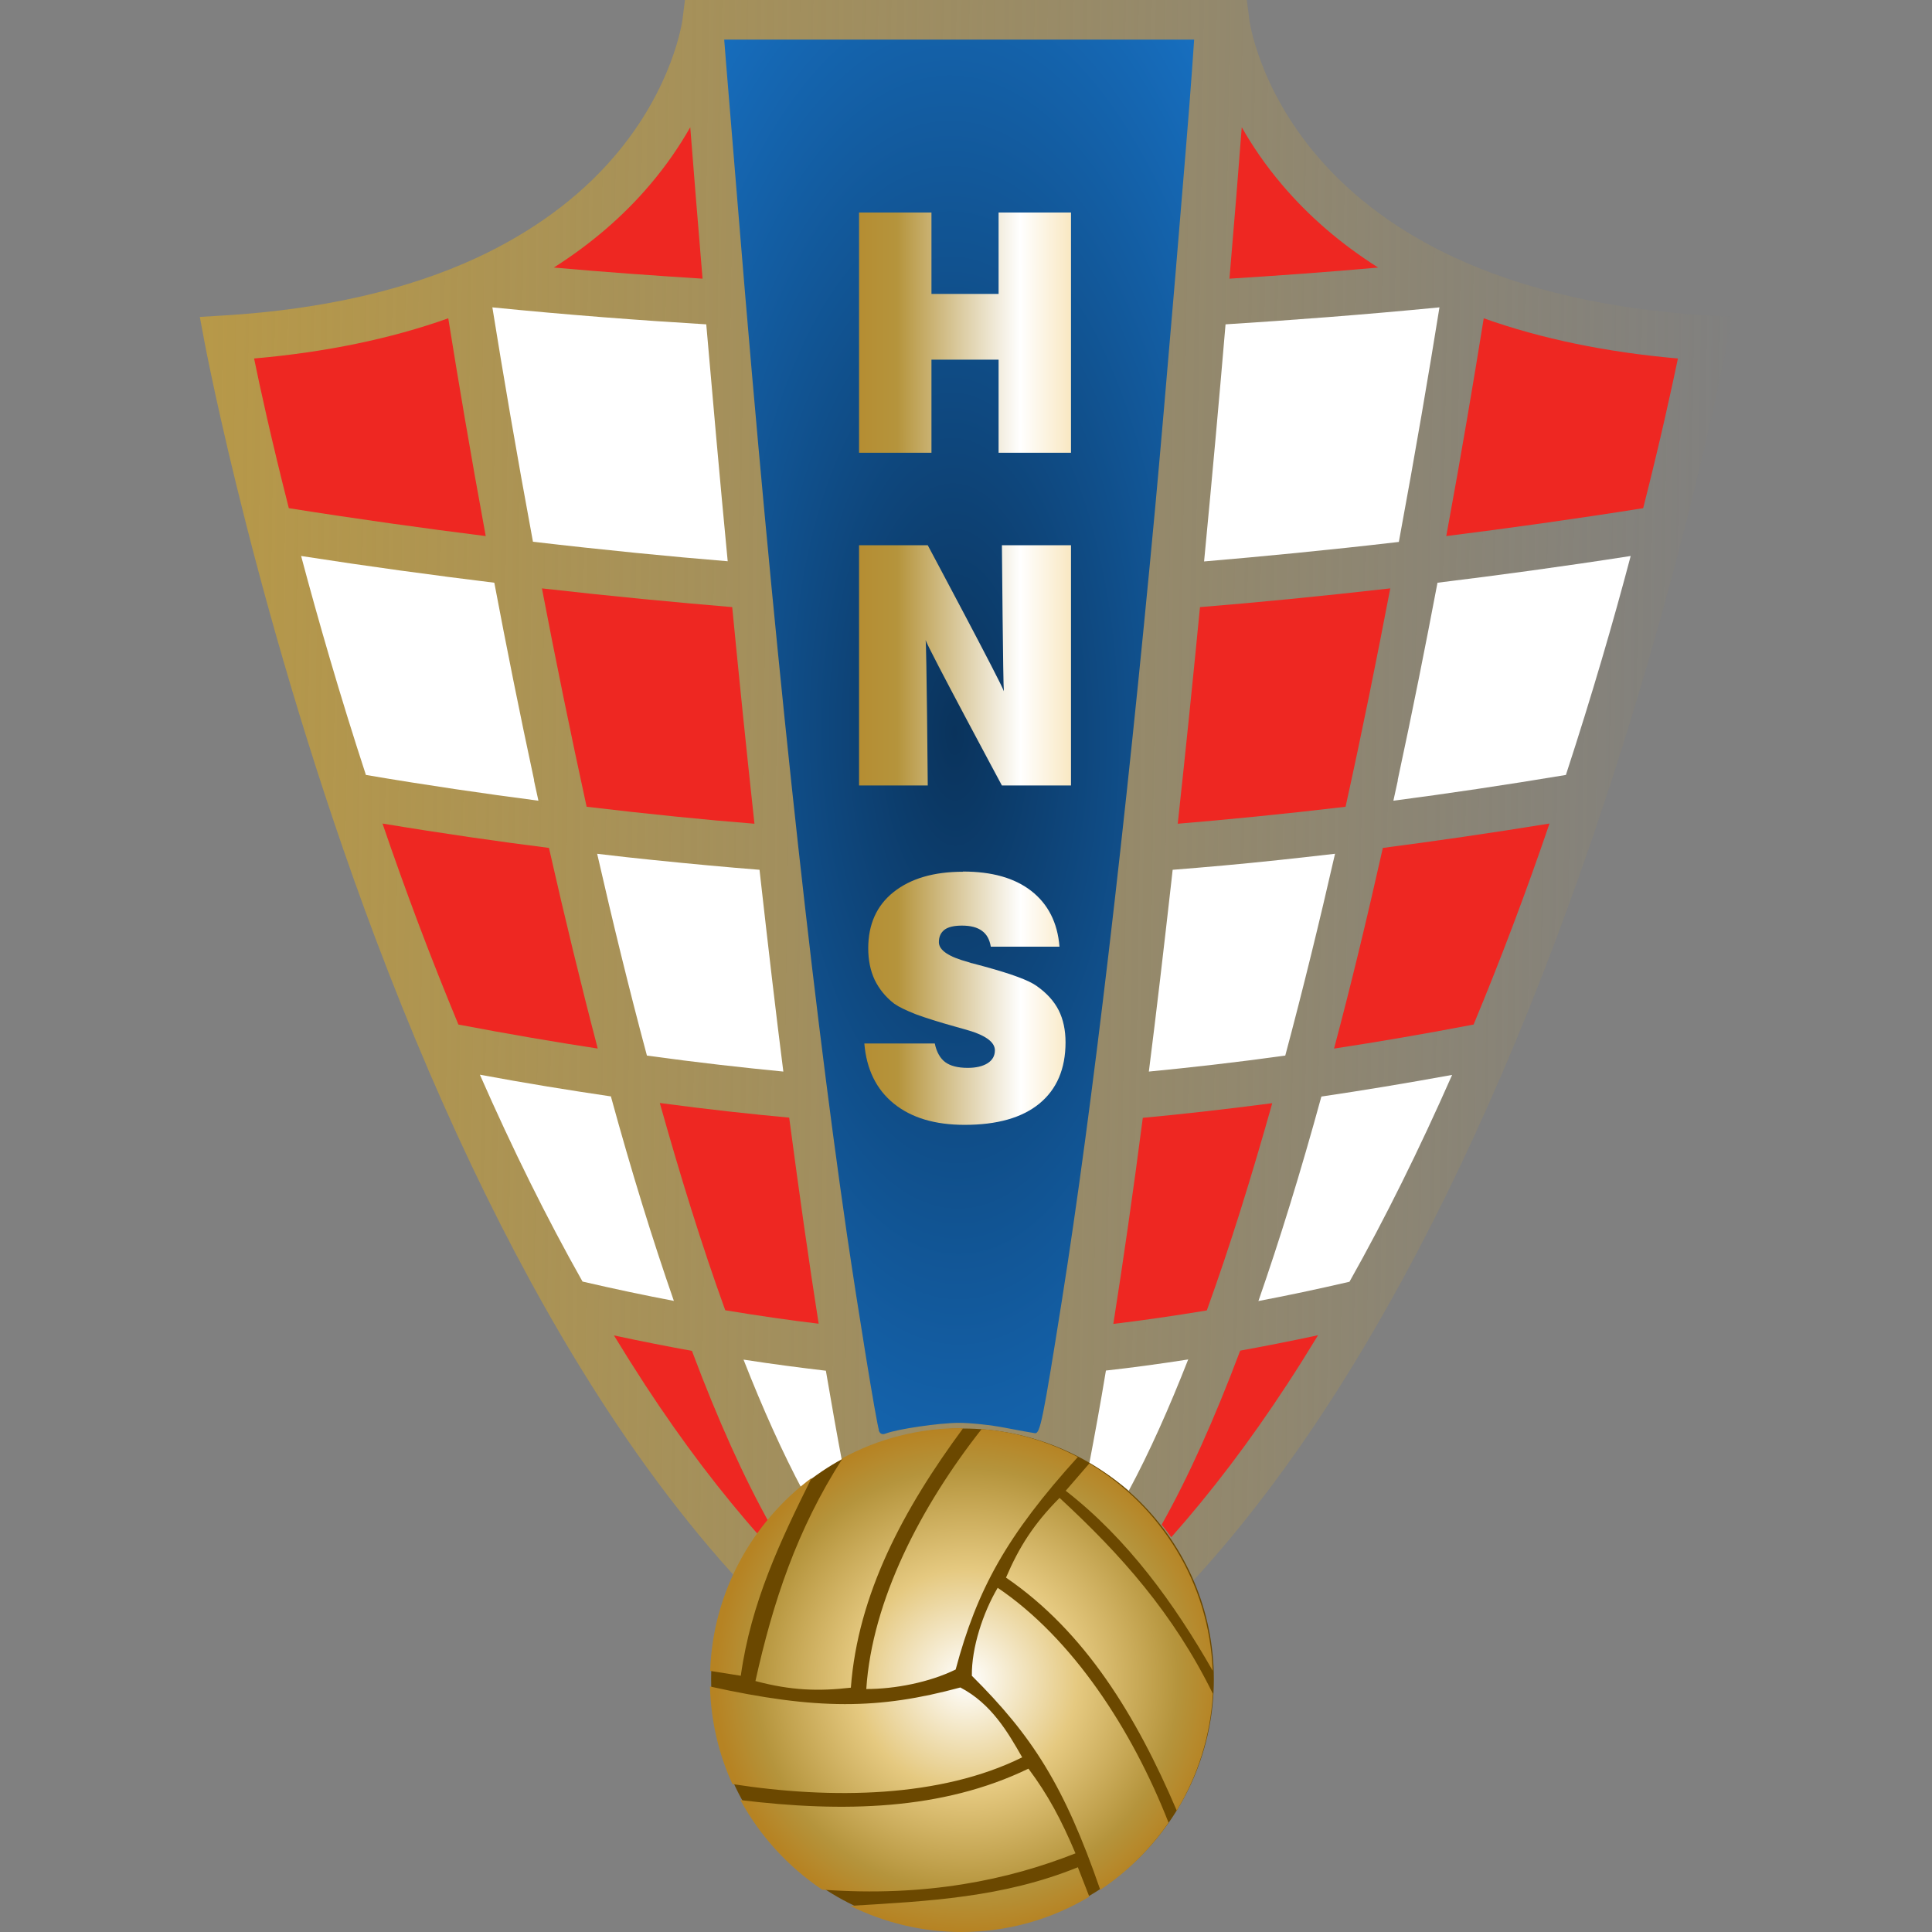
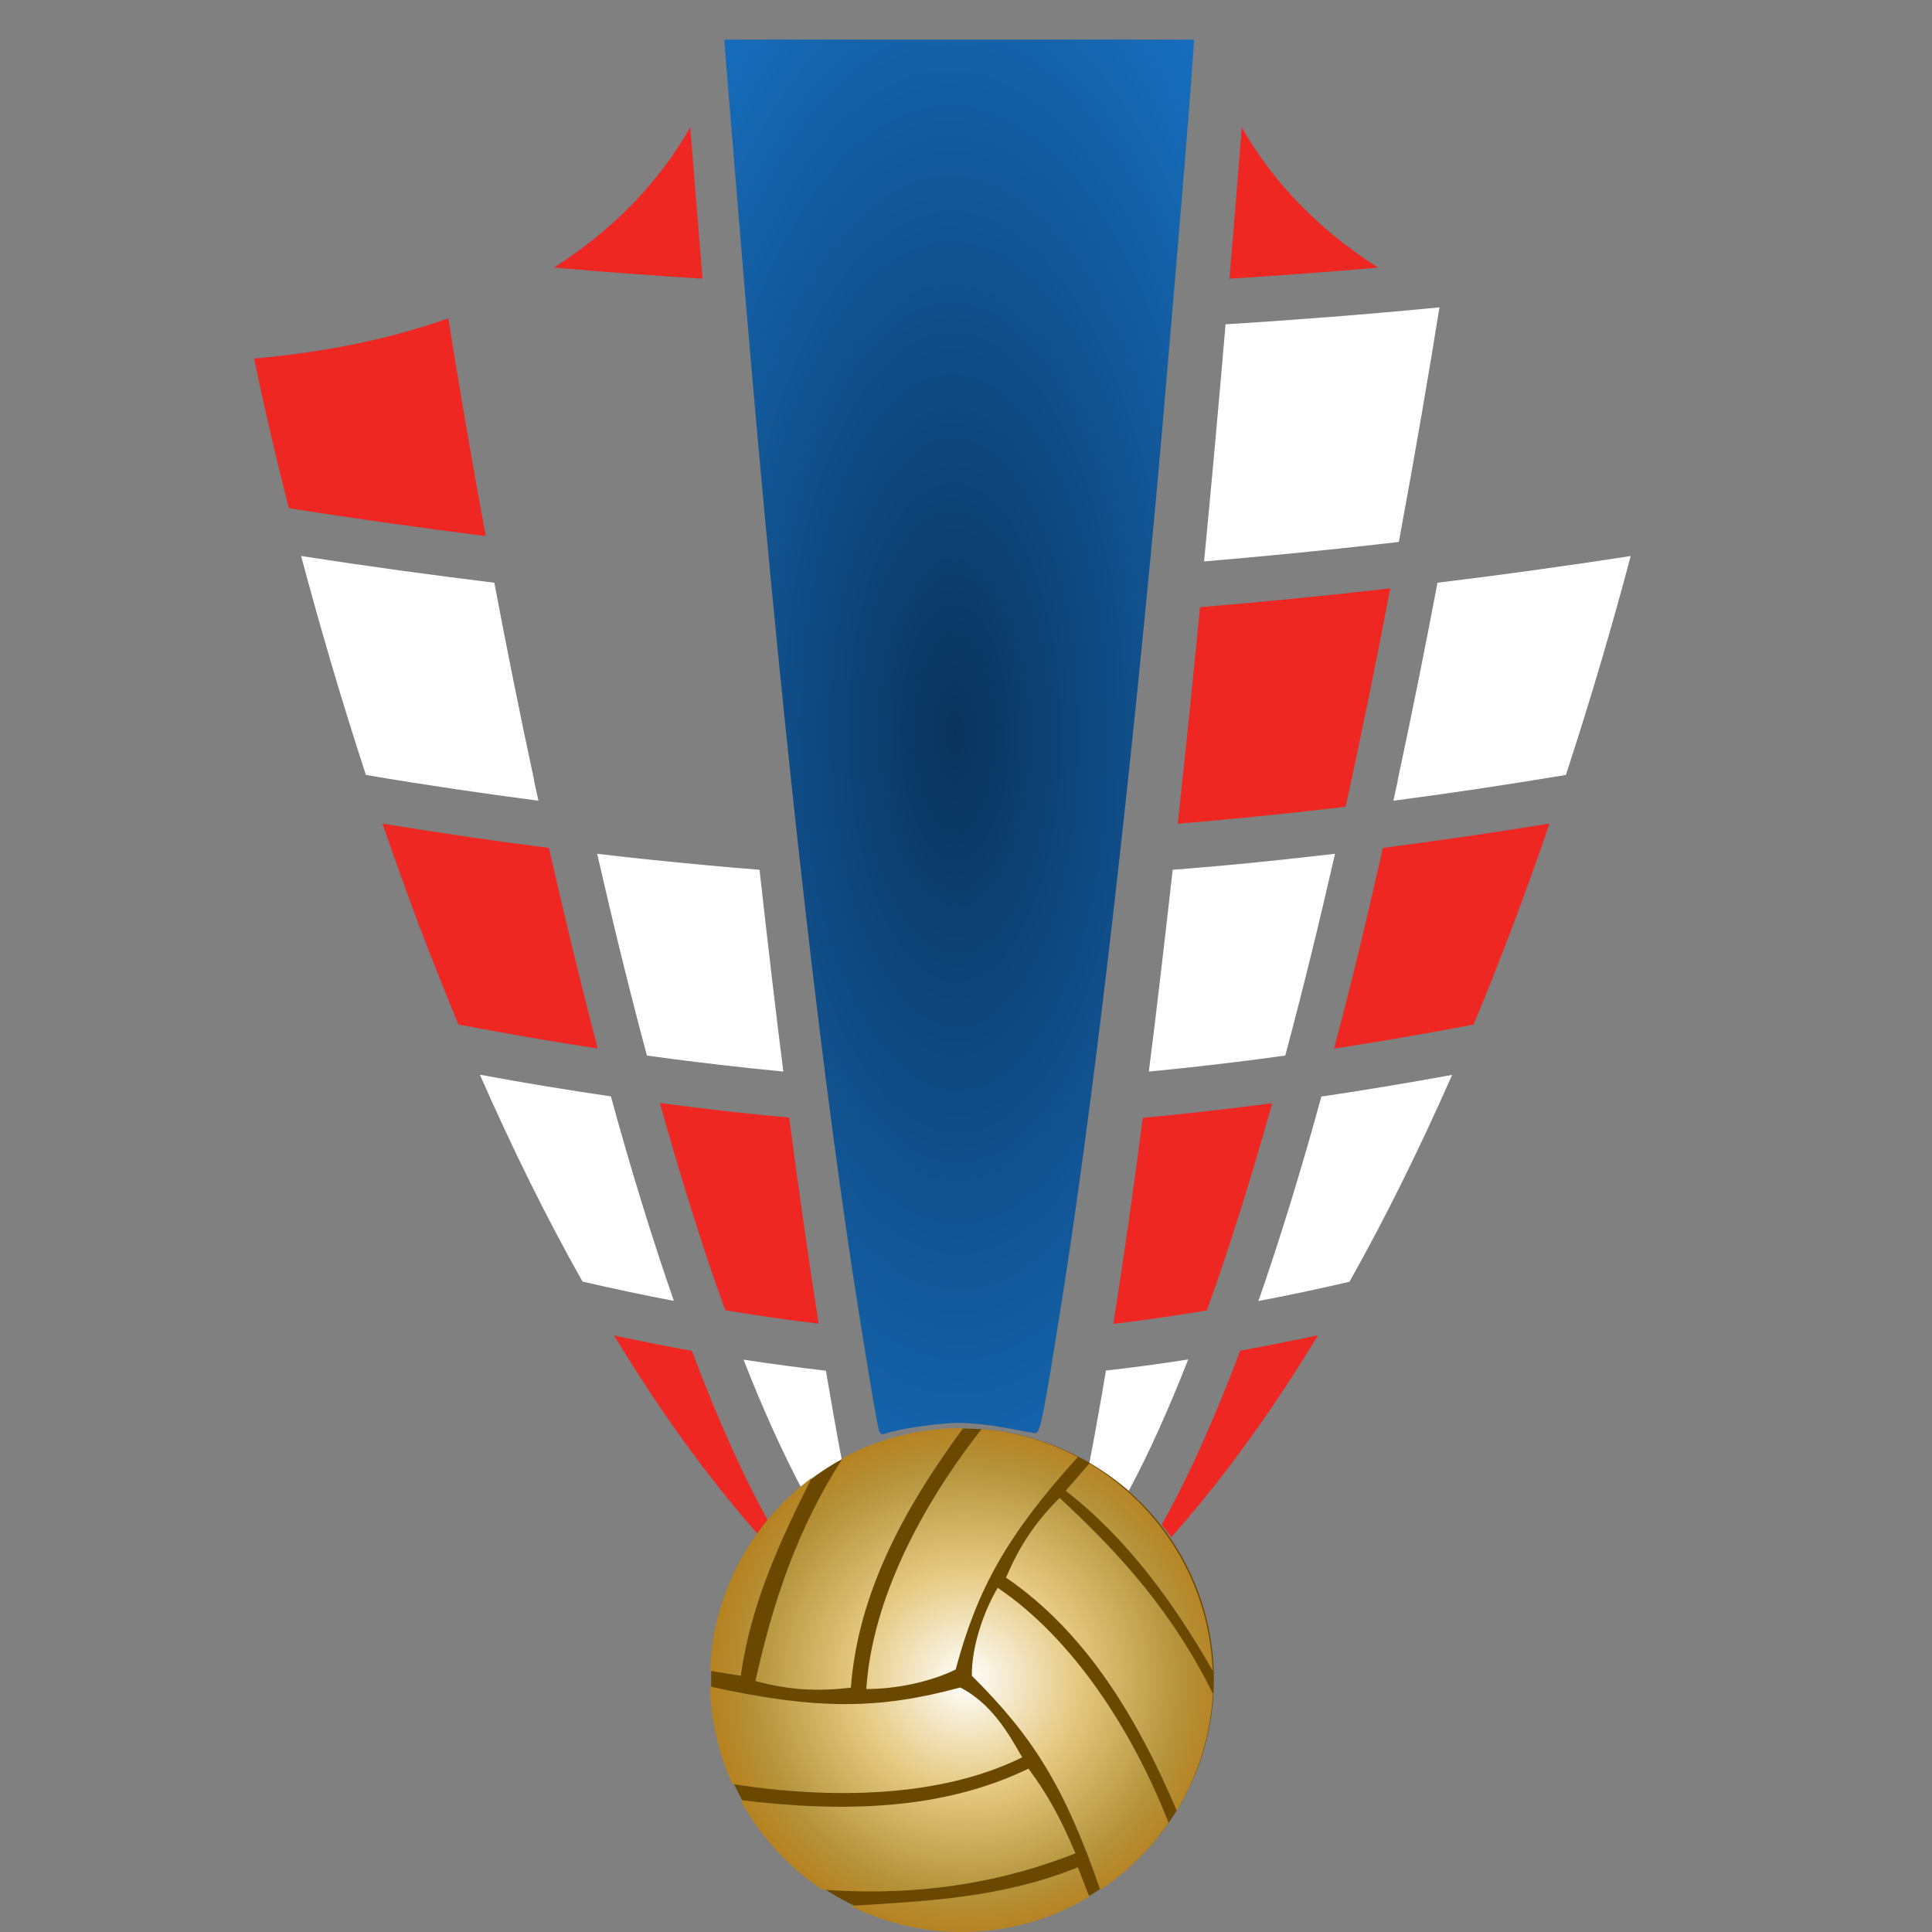
<svg xmlns="http://www.w3.org/2000/svg" height="99" viewBox="0 0 99 99" width="99">
  <rect x="0" y="0" width="99" height="99" fill="#808080" stroke="none" />
  <defs>
    <style>.aj{fill:none;}.aj,.ak,.al,.am,.an,.ao,.ap,.aq{stroke-width:0px;}.ak{fill:url(#e);}.ak,.al,.am,.an,.ap{fill-rule:evenodd;}.al{fill:#fff;}.am{fill:url(#ad);}.an{fill:url(#ah);}.ao{fill:#6b4800;}.ap{fill:#ee2722;}.aq{fill:url(#af);}</style>
    <linearGradient gradientTransform="translate(-325.97 125.31) scale(.06)" gradientUnits="userSpaceOnUse" id="e" x1="5501.22" x2="6918.64" y1="-1262.81" y2="-1242.27">
      <stop offset="0" stop-color="#bb9a44" />
      <stop offset="1" stop-color="#bb9a44" stop-opacity="0" />
    </linearGradient>
    <radialGradient cx="234.09" cy="-7.78" fx="234.09" fy="-7.78" gradientTransform="translate(-184.55 78.3) scale(1 -1)" gradientUnits="userSpaceOnUse" id="ad" r="12.9">
      <stop offset="0" stop-color="#b68323" />
      <stop offset="0" stop-color="#fff" />
      <stop offset=".44" stop-color="#e5c980" />
      <stop offset=".84" stop-color="#b5943c" />
      <stop offset="1" stop-color="#b68323" />
    </radialGradient>
    <radialGradient cx="-82.39" cy="47.35" fx="-82.39" fy="47.35" gradientTransform="translate(186.52 219.07) rotate(-.52) scale(1.65 -3.86)" gradientUnits="userSpaceOnUse" id="af" r="12.03">
      <stop offset="0" stop-color="#0a335c" />
      <stop offset="1" stop-color="#176fc0" />
      <stop offset="1" stop-color="#0a335c" />
    </radialGradient>
    <linearGradient gradientTransform="translate(-174.01 70.97) scale(1.1 -.82)" gradientUnits="userSpaceOnUse" id="ah" x1="195.56" x2="211.96" y1="44.98" y2="44.99">
      <stop offset="0" stop-color="#b68323" />
      <stop offset=".27" stop-color="#b5943c" />
      <stop offset=".62" stop-color="#fff" />
      <stop offset=".85" stop-color="#f5da9e" />
      <stop offset="1" stop-color="#b68323" />
    </linearGradient>
  </defs>
  <g id="a">
    <rect class="aj" height="99" width="99" />
  </g>
  <g id="b">
    <g id="c">
      <g id="d">
-         <path class="ak" d="M87.45,16.16c-5.01-.31-9.36-1.31-12.93-2.97-2.82-1.31-5.16-3.03-6.97-5.13-3.07-3.56-3.53-7.01-3.53-7.05l-.13-1.02h-28.79s-.13,1.02-.13,1.02c0,.03-.46,3.49-3.53,7.05-1.8,2.09-4.15,3.81-6.97,5.13-3.57,1.66-7.92,2.66-12.92,2.97l-1.31.08.24,1.29c.03.14,2.74,14.57,8.76,30.56,3.55,9.41,7.54,17.53,11.86,24.13,5.45,8.32,11.46,14.25,17.86,17.62l.54.28.54-.28c6.4-3.37,12.41-9.3,17.86-17.62,4.32-6.6,8.31-14.71,11.85-24.13,6.02-15.99,8.73-30.41,8.76-30.56l.24-1.29-1.31-.08" id="f" />
        <path class="al" d="M71.63,39.98c-.08.35-.15.7-.23,1.05,2.76-.36,5.72-.8,8.84-1.32,1.34-4.1,2.45-7.92,3.32-11.22-3.47.54-6.79.99-9.9,1.37-.61,3.22-1.29,6.64-2.04,10.12" id="g" />
-         <path class="al" d="M37.29,28.77c-.42-4.37-.78-8.49-1.1-12.15-3.33-.2-7.07-.48-10.96-.87.53,3.3,1.23,7.43,2.08,12.01,3.68.43,7.05.76,9.98,1" id="h" />
        <path class="al" d="M73.76,15.75c-3.9.38-7.64.66-10.96.87-.31,3.66-.68,7.78-1.1,12.15,2.93-.25,6.29-.57,9.98-1,.85-4.59,1.55-8.71,2.08-12.01" id="i" />
-         <path class="ap" d="M30.06,41.34c3.2.38,6.08.67,8.6.87-.41-3.76-.79-7.49-1.14-11.1-2.86-.24-6.15-.55-9.75-.96.68,3.56,1.45,7.34,2.29,11.19" id="j" />
        <path class="al" d="M30.6,43.75c.79,3.46,1.64,6.95,2.55,10.34,2.59.36,4.94.62,6.99.82-.39-3.07-.77-6.34-1.16-9.8-.02-.18-.04-.36-.06-.54-1.66-.13-3.48-.3-5.44-.5-.91-.09-1.87-.2-2.88-.32" id="k" />
        <path class="ap" d="M37.16,67.14c1.75.29,3.36.52,4.79.69-.5-3.18-1-6.7-1.51-10.56-1.95-.18-4.17-.42-6.63-.75,1.05,3.74,2.16,7.33,3.35,10.61" id="l" />
        <path class="al" d="M42.33,70.24c-1.27-.15-2.68-.33-4.23-.57.98,2.5,2,4.77,3.05,6.74.63-.53,1.3-1.01,2.02-1.41-.28-1.47-.56-3.06-.85-4.76" id="m" />
        <path class="al" d="M60.9,69.66c-1.55.24-2.96.43-4.23.57-.28,1.7-.57,3.28-.85,4.75.72.41,1.4.88,2.02,1.41,1.06-1.97,2.07-4.24,3.05-6.74" id="n" />
        <path class="ap" d="M65.19,56.53c-2.45.32-4.68.57-6.63.75-.5,3.86-1.01,7.38-1.51,10.56,1.43-.17,3.03-.4,4.79-.69,1.19-3.29,2.3-6.88,3.35-10.61" id="o" />
        <path class="al" d="M68.4,43.75c-1.01.12-1.97.22-2.87.32-1.96.21-3.79.37-5.44.5-.02.18-.04.36-.06.54-.39,3.46-.77,6.73-1.16,9.8,2.06-.2,4.4-.46,6.99-.82.91-3.4,1.76-6.88,2.55-10.34" id="p" />
        <path class="ap" d="M71.24,30.15c-3.61.41-6.89.73-9.75.96-.35,3.6-.73,7.34-1.14,11.1,2.51-.21,5.4-.49,8.6-.87.85-3.85,1.61-7.63,2.29-11.19" id="q" />
-         <path class="ap" d="M76.03,16.31c-.5,3.11-1.14,6.93-1.92,11.16,3.18-.4,6.56-.87,10.09-1.43.89-3.5,1.47-6.19,1.78-7.67-3.67-.32-7-1.01-9.95-2.06" id="r" />
        <path class="ap" d="M65.69,9.46c-.86-1.01-1.53-2.01-2.06-2.94-.16,2.09-.37,4.73-.63,7.76,2.37-.15,4.94-.33,7.62-.57-1.91-1.21-3.56-2.63-4.93-4.25" id="s" />
        <path class="ap" d="M35.37,6.52c-.53.93-1.2,1.93-2.06,2.94-1.37,1.62-3.03,3.04-4.93,4.25,2.68.24,5.25.42,7.62.57-.25-3.03-.47-5.67-.63-7.76" id="t" />
        <path class="ap" d="M22.97,16.31c-2.95,1.05-6.28,1.74-9.95,2.06.3,1.47.89,4.17,1.78,7.67,3.53.56,6.91,1.03,10.09,1.43-.78-4.22-1.42-8.04-1.92-11.16" id="u" />
        <path class="al" d="M27.37,39.98c-.75-3.48-1.43-6.89-2.04-10.12-3.11-.38-6.43-.83-9.9-1.37.88,3.3,1.98,7.12,3.32,11.22,3.12.53,6.08.96,8.84,1.32-.08-.35-.15-.7-.23-1.05" id="v" />
        <path class="ap" d="M28.14,43.45c-2.61-.33-5.47-.74-8.54-1.25.57,1.67,1.18,3.37,1.83,5.1.67,1.78,1.36,3.51,2.06,5.2,2.52.48,4.91.89,7.14,1.23-.84-3.2-1.67-6.62-2.5-10.28" id="w" />
        <path class="al" d="M31.29,56.18c-2.1-.31-4.34-.67-6.7-1.11,1.68,3.82,3.43,7.36,5.26,10.6,1.64.38,3.2.71,4.68.99-1.09-3.13-2.17-6.62-3.23-10.49" id="x" />
        <path class="ap" d="M35.45,69.22c-1.27-.23-2.6-.49-3.99-.79.53.87,1.06,1.71,1.6,2.54,1.91,2.92,3.89,5.53,5.93,7.82.16-.22.32-.43.49-.64-1.36-2.43-2.7-5.4-4.02-8.92" id="y" />
        <path class="ap" d="M59.53,78.13c.17.21.33.42.49.64,2.03-2.29,4.01-4.89,5.92-7.81.54-.82,1.07-1.67,1.6-2.54-1.39.3-2.73.56-3.99.79-1.32,3.51-2.66,6.49-4.02,8.91" id="z" />
        <path class="al" d="M64.47,66.67c1.48-.28,3.04-.61,4.68-.99,1.83-3.25,3.58-6.79,5.26-10.6-2.36.43-4.6.8-6.7,1.11-1.06,3.87-2.14,7.36-3.23,10.49" id="aa" />
        <path class="ap" d="M68.37,53.73c2.24-.34,4.63-.75,7.14-1.23.7-1.68,1.39-3.42,2.06-5.2.65-1.72,1.26-3.43,1.83-5.1-3.07.5-5.93.91-8.54,1.25-.82,3.66-1.65,7.09-2.5,10.28" id="ab" />
      </g>
    </g>
    <ellipse class="ao" cx="49.32" cy="86.05" id="ac" rx="12.88" ry="12.85" />
    <path class="am" d="M49.26,73.18c-2.19,0-4.26.55-6.07,1.53-2.37,3.68-3.59,7.42-4.48,11.43,1.83.49,3.24.53,4.89.34.36-4.79,2.69-9.15,5.75-13.29-.03,0-.06,0-.09,0h0ZM50.3,73.23c-3.12,3.97-5.61,8.77-5.91,13.32,1.47,0,3.23-.34,4.58-1,1.1-4.11,2.61-6.86,6.26-10.89-1.5-.79-3.16-1.29-4.93-1.43ZM55.82,74.99l-1.21,1.4c3.18,2.47,5.59,5.82,7.53,9.22-.17-4.51-2.67-8.44-6.32-10.62ZM41.59,75.73c-3.04,2.27-5.06,5.85-5.2,9.89l1.57.25c.52-3.74,2.02-6.9,3.63-10.14ZM54.29,76.76c-1.34,1.35-2.08,2.54-2.74,4.08,4.05,2.77,6.68,7.09,8.75,11.94,1.07-1.77,1.73-3.81,1.85-5.99-2.02-4.11-4.72-7.14-7.85-10.03ZM51.12,81.37c-.75,1.27-1.34,3.07-1.32,4.5,3.09,3.08,4.73,5.61,6.58,10.97,1.37-.91,2.56-2.08,3.5-3.44-1.87-4.77-4.92-9.45-8.76-12.04ZM36.38,86.42c.05,1.78.45,3.47,1.15,5,5.1.79,10.67.7,14.85-1.37-.73-1.28-1.58-2.75-3.17-3.58-4.17,1.13-7.35,1.16-12.83-.05ZM52.7,90.63c-4.42,2.14-9.51,2.25-14.76,1.61,1.01,1.85,2.45,3.42,4.19,4.59,5.35.39,9.56-.51,12.98-1.86-.74-1.75-1.41-3-2.41-4.34ZM55.24,95.68c-3.84,1.56-7.67,1.74-11.67,1.98,1.72.85,3.65,1.34,5.69,1.34,2.4,0,4.64-.66,6.56-1.81l-.59-1.51Z" id="ae" />
    <path class="aq" d="M45.04,73.29c-.16-.54-1.06-6.09-1.64-10.03-1.92-13.21-3.83-31.15-5.52-51.82-.31-3.79-.61-7.46-.67-8.15l-.1-1.26h24.08l-.11,1.58c-.23,3.29-1.42,17.36-1.88,22.34-1.52,16.34-3.24,30.93-4.79,40.71-.97,6.11-1.11,6.82-1.38,6.78-.13-.02-.82-.14-1.54-.28-.71-.14-1.77-.25-2.35-.25-1,0-3.18.32-3.76.55-.18.07-.3.01-.36-.19Z" id="ag" />
-     <path class="an" d="M44.02,10.89v12.31h3.71v-4.77h3.44v4.77h3.71v-12.31h-3.71v4.17h-3.44v-4.17h-3.71ZM44.02,27.94v12.31h3.52s-.06-7.23-.11-7.45c.12.4,3.91,7.45,3.91,7.45h3.54v-12.31h-3.54s.06,7.26.1,7.48c-.13-.42-3.9-7.48-3.9-7.48h-3.52ZM49.34,44.67c-1.5,0-2.68.35-3.55,1.04-.87.69-1.3,1.66-1.3,2.88,0,.61.11,1.15.33,1.62.23.47.56.88,1,1.22.24.17.6.34,1.1.54.51.19,1.18.4,2.04.64.11.03.26.07.46.13,1.04.28,1.56.64,1.56,1.08,0,.28-.12.5-.37.66-.25.16-.6.24-1.02.24-.51,0-.89-.1-1.15-.29-.26-.19-.45-.52-.54-.96h-3.61c.11,1.32.61,2.35,1.51,3.08.9.73,2.11,1.09,3.63,1.09,1.66,0,2.94-.36,3.83-1.09.89-.73,1.34-1.78,1.34-3.14,0-.63-.12-1.18-.35-1.64-.24-.47-.61-.88-1.12-1.24-.41-.3-1.3-.62-2.64-.99-.3-.08-.52-.14-.67-.18-.04,0-.11-.03-.2-.06-1.01-.27-1.51-.61-1.51-1.02,0-.29.1-.49.29-.64.19-.14.49-.21.89-.21.45,0,.79.09,1.03.27.25.18.39.45.45.81h3.52c-.1-1.24-.59-2.19-1.45-2.86-.85-.66-2.01-.99-3.5-.99h0Z" id="ai" />
  </g>
</svg>